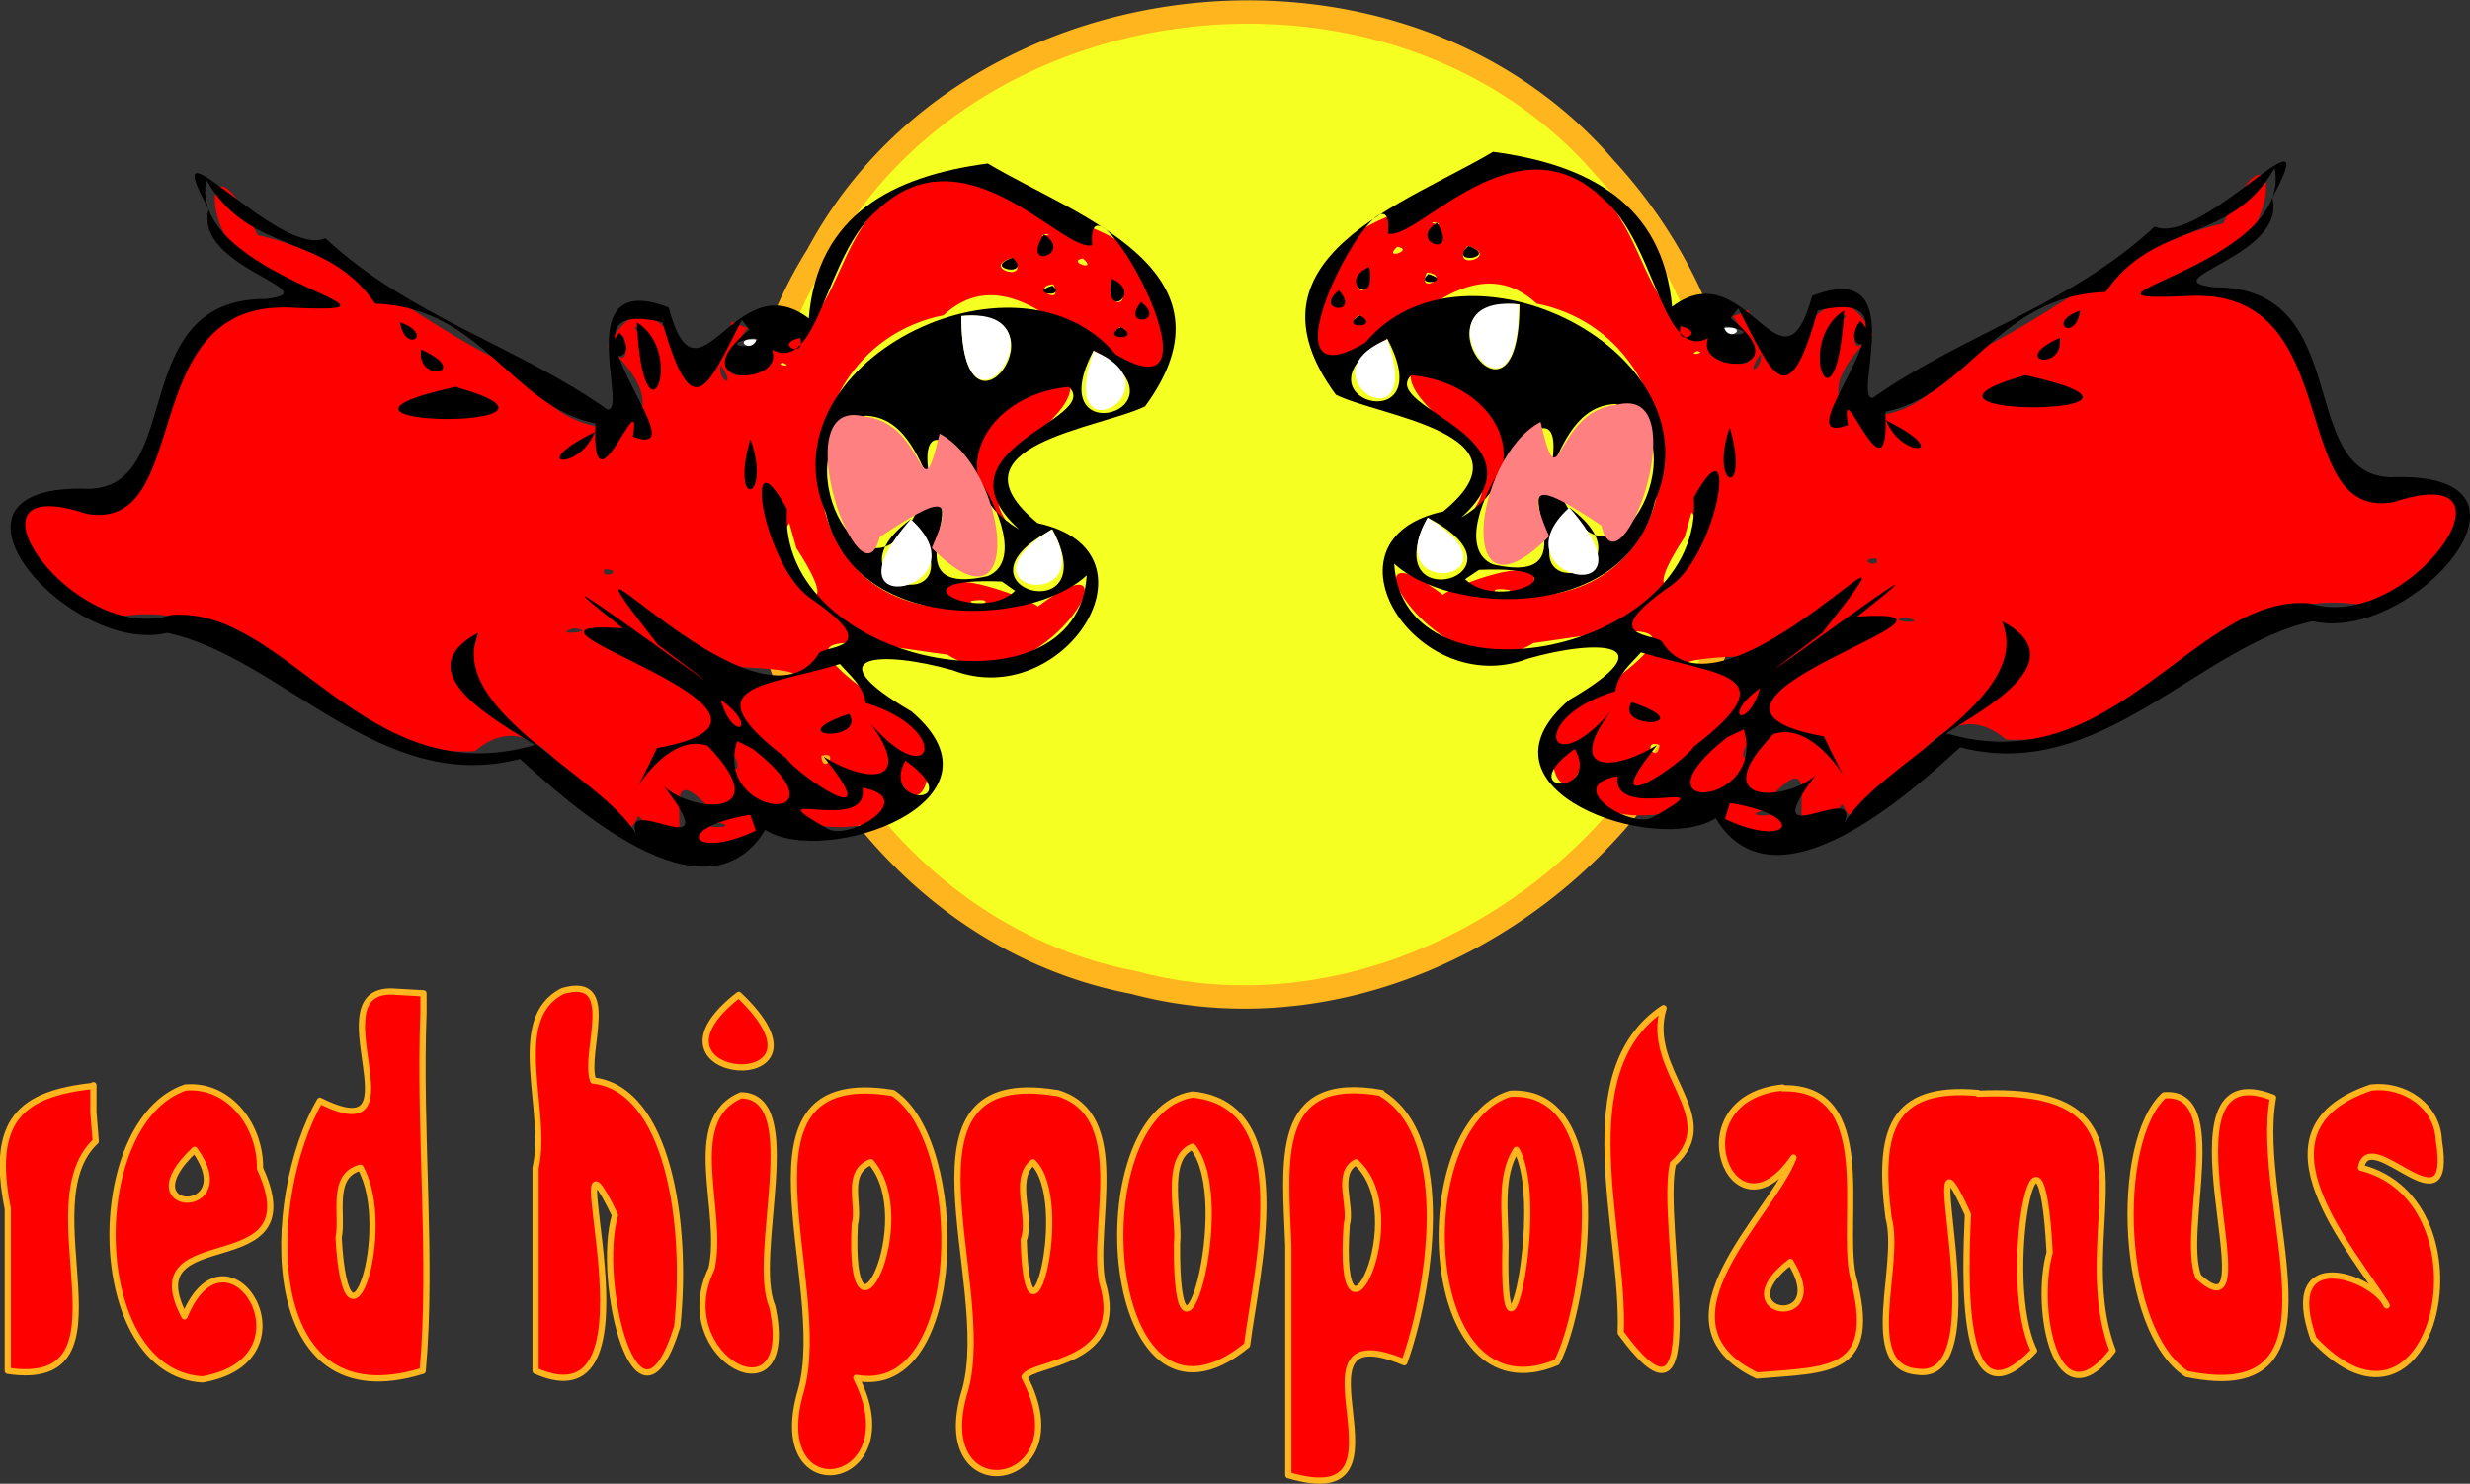
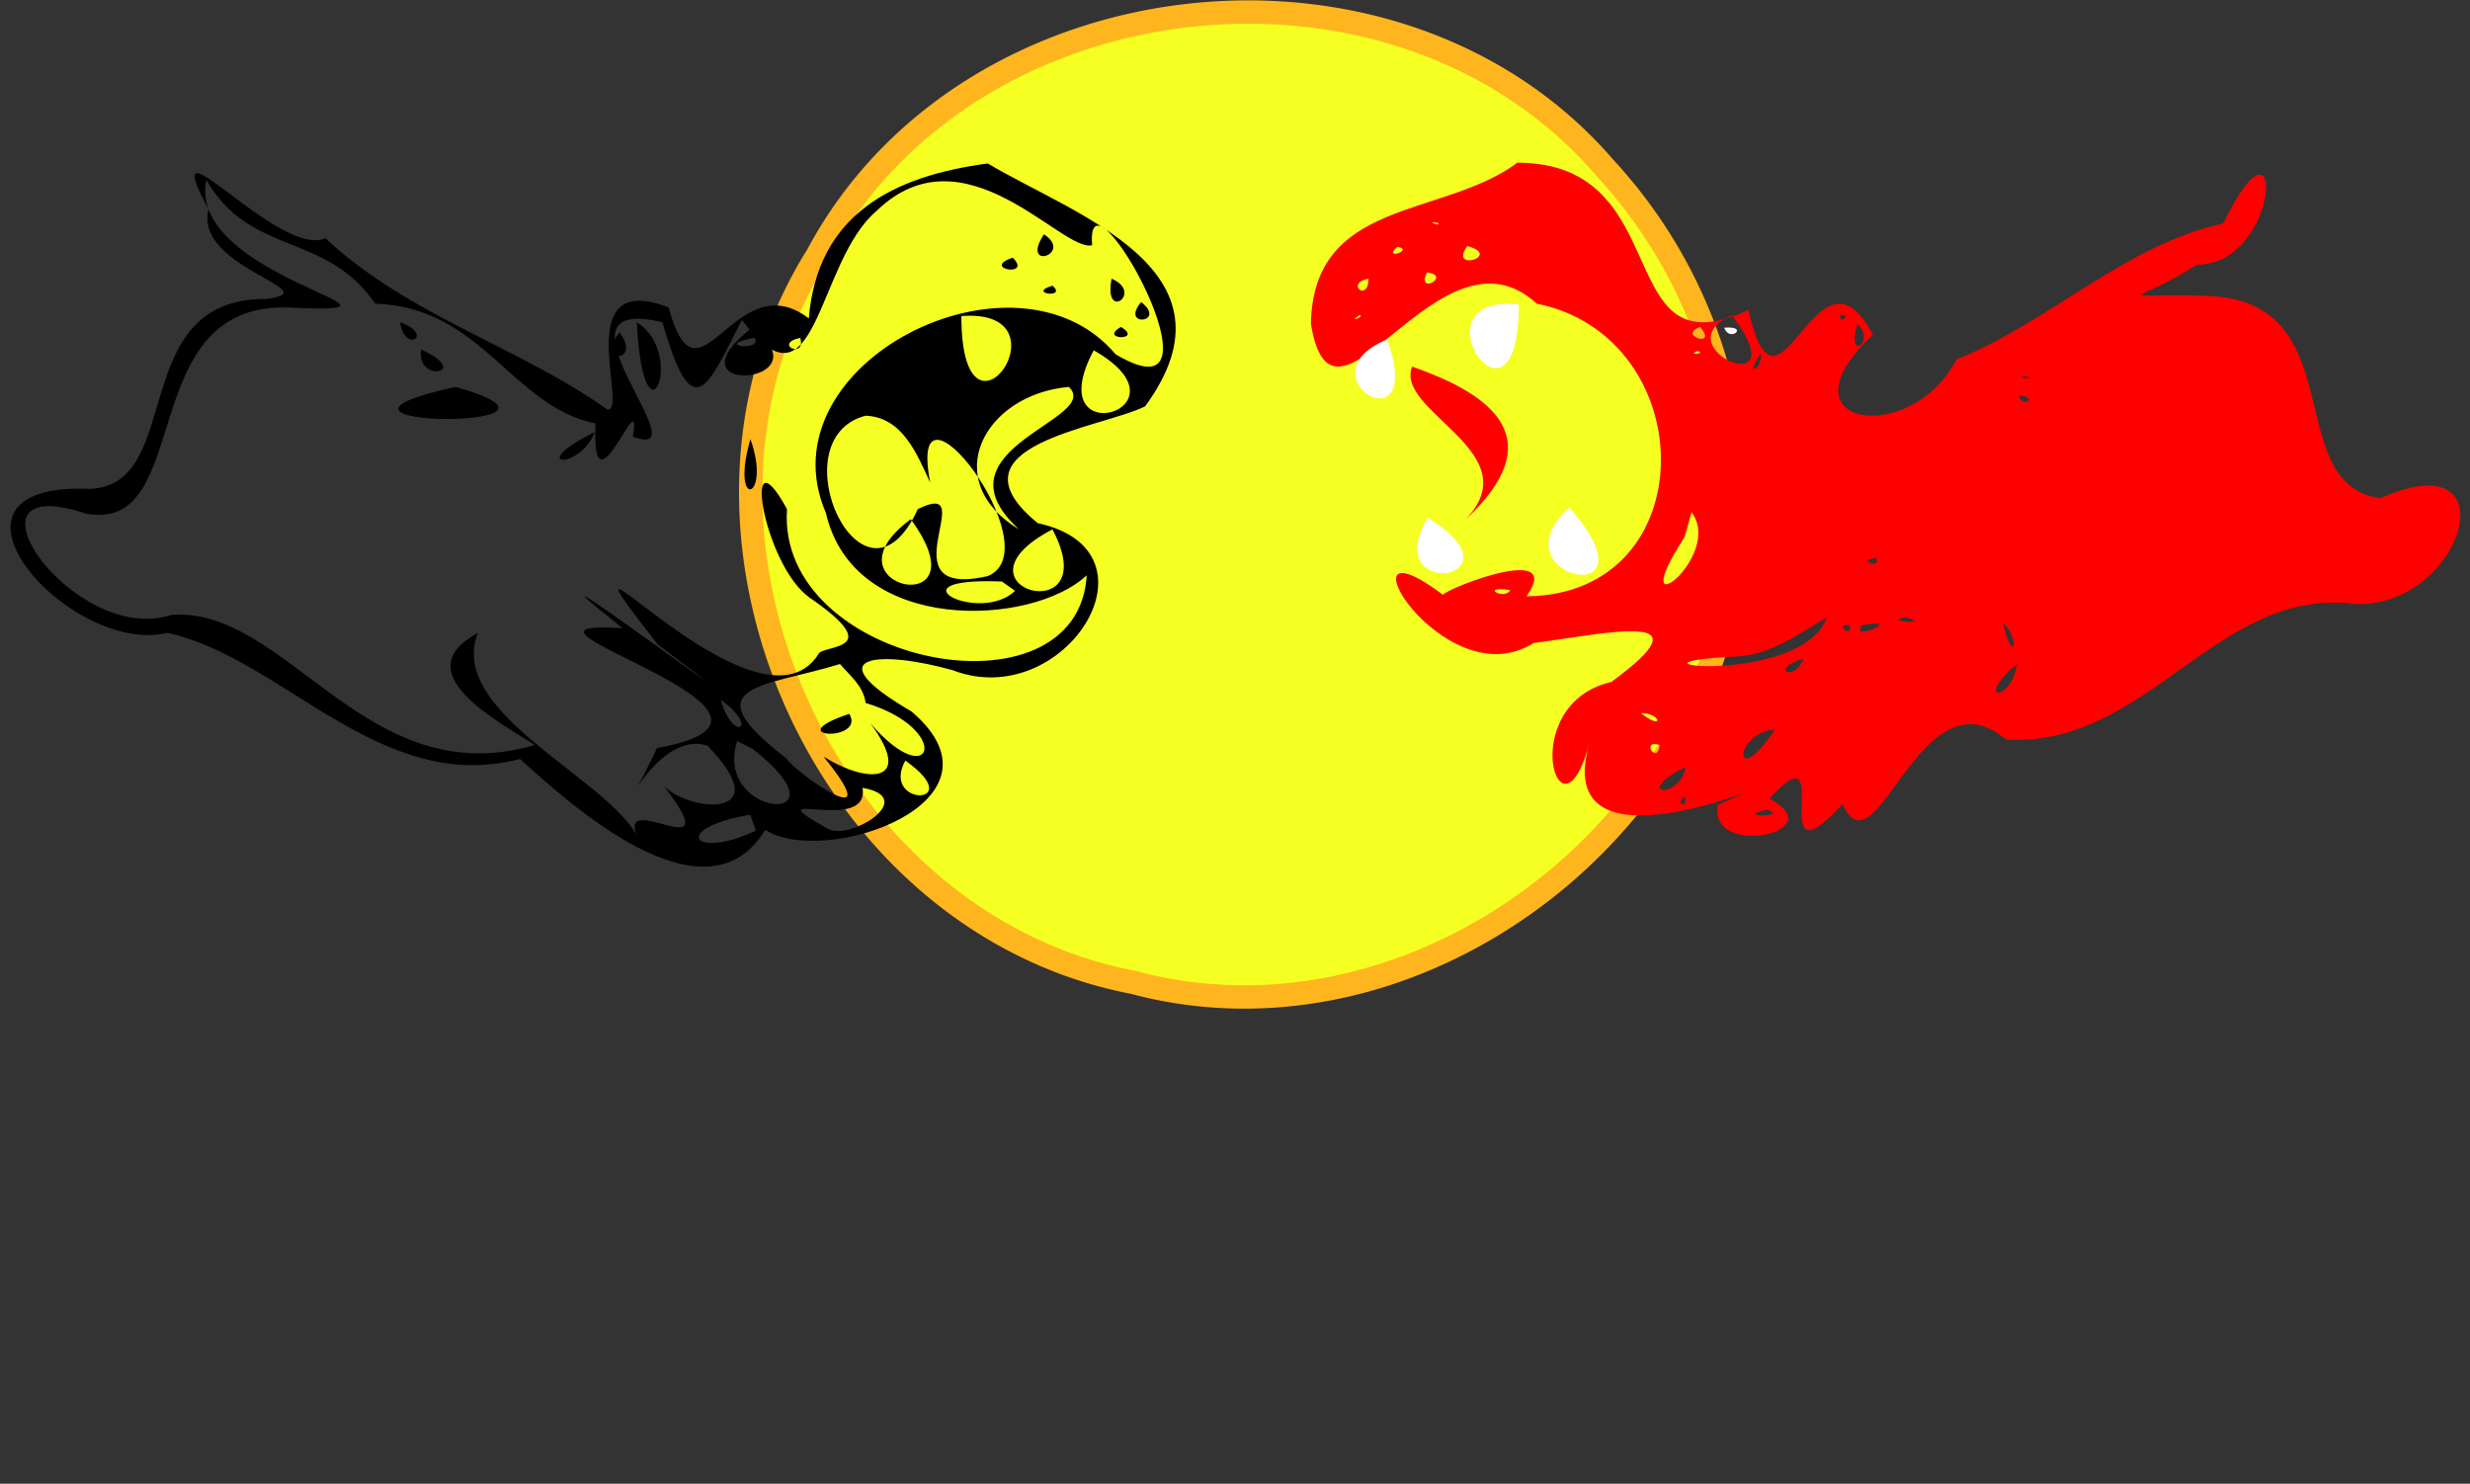
<svg xmlns="http://www.w3.org/2000/svg" viewBox="0 0 31.73 19.06">
  <rect x="0" y="0" width="31.73" height="19.06" fill="#333333" stroke="none" />
  <path fill="#f6ff22" stroke="#ffb51d" stroke-linecap="round" stroke-linejoin="round" stroke-width=".3" d="M22.28 6c.46 4.07-3.77 7.68-7.72 6.62-4.03-.77-6.24-5.87-4.06-9.34 1.93-3.62 7.45-4.23 10.12-1.12a6.33 6.33 0 0 1 1.66 3.81" paint-order="markers stroke fill" />
-   <path fill="red" stroke="#ffb51d" stroke-linecap="round" stroke-linejoin="round" stroke-width=".08" d="M7.23 12.73c-.72.36-.18 1.54-.35 2.27v2.61c1.74.77.18-3.72 1.02-2-.25.84.29 3.08.8 1.43.14-1.33-.12-3.05-1.08-3.16-.13-.36.34-1.36-.39-1.15zm-2.14.01c-1.1-.1.38 2.08-.98 1.4-.72 1.24-.8 4.13 1.32 3.47.13-1.44-.05-3.08.01-4.6v-.25l-.35-.02zm4.4.04c-1.46 1.13 1.43 1.35 0 0zm11.88.17c-1.23.82-.5 2.85-.55 4.17 1.2 1.64.49-1.4.67-2.17.67-.6-.37-1.19-.12-2zm-20.18 1c-.92.1-1.32.44-1.09 1.58v2.08c1.68.25.25-2.13 1.13-2.95l-.03-.37v-.35zm29.27.02c-1.65.55-.22 2.1.2 2.8-.16-.36-1.38-.81-.94.43 1.56 1.66 2.33-1.76.61-2.2.11-.58 1.2.89 1-.35-.02-.45-.45-.73-.87-.68zm-28.08 0c-1.29.44-1.27 3.66.22 3.75 1.5-.26.32-2.15-.23-.81-.67-1.27 1.67-.38.97-1.9.01-.54-.39-1.09-.96-1.04zm20.52 0c-1.39.14-.65 2.06.14.9-.27.73-1.9 2.12-.47 2.8.94-.08 1.57-.02 1.23-1.29-.15-.75.31-2.43-.9-2.4zm-11.43.07c-2.2-.36-.79 2.43-1.18 3.82-.47 1.58 1.43 1.26.71-.16 1.42.26 1.42-3.05.47-3.66zm2.1 0c-2.2-.36-.79 2.42-1.17 3.81-.5 1.6 1.53 1.3.76-.16.1-.2 1.33-.15 1-1.22-.14-.73.37-2.15-.58-2.43zm11.84 0c-1.12-.1-1.29.5-1.15 1.6.17.61-.37 1.91.36 1.98 1.11.18-.09-3.67.66-2.02-.03.73-.13 2.8.85 1.75-.45-.91.08-3.6.2-1.26-.2.7.07 2.23.81 1.26-.6-1.58.82-3.42-1.73-3.3zm-7.66 0c-1.4-.25-1.24.88-1.2 1.96v2.95c1.78.53-.16-2.14 1.49-1.45.32-.89.65-2.88-.29-3.45zm1.65.01c-1.32.4-1.18 4.2.6 3.45.37-.7.79-3.53-.6-3.45zm-4.08.01c-1.48.24-1.15 4.73.7 3.22.11-.9.68-3.09-.7-3.22zm-5.8.01c-.76.32-.21 1.5-.38 2.23-.56 1.14 1.12 2.02.78.48-.28-.65.43-2.7-.4-2.71zm18.28 0c-.65.6-.57 3.02.29 3.58 2.16.45.85-2.14 1.11-3.55-1.6-.63.03 3.2-.96 2.3-.23-.6.4-2.4-.44-2.33zm-12.48.66c.57.7-.22 3.44-.2 1.24.04-.31-.18-1.09.2-1.24zm4.16.04c.4.7-.19 3.35-.14 1.23 0-.39-.08-.9.14-1.23zm-16.98 0c.63.87-.9.84 0 0zm14.92.16c.76.68-.26 2.78-.12.8.07-.23-.15-.66.12-.8zm-6.23 0c.63.74-.3 2.7-.21.8.07-.25-.13-.66.2-.8zm2.08 0c.51.5-.07 2.75-.12 1 .11-.3-.15-.78.12-1zM4.63 15c.44.78-.18 2.7-.28.9.06-.29-.11-.8.28-.9zM23 16.21c.56.9-.9.69 0 0z" paint-order="markers stroke fill" />
-   <path fill="red" d="M12.38 2.24c.97.71 2.62.46 2.64 2.07-.28 1.77-1.65-1.41-2.9-.26-2.12.43-2.16 3.74.14 3.76-.54-.75 1.24-.01 1.06-.01 1.46-1.1.01 1.35-1.15.61-.99-.13-2.28-.43-1 .5 1.25.29.66 2.22.27.78.58 1.93-3.01.17-1.64.8.14.69-1.5.36-.66-.08-.89-.98.1 1.2-.94.07-.43.96-1-1.76-2.1-.83-1.82.11-2.72-1.98-4.49-1.74-1.4.04-2.02-2.12-.32-1.36 1.3-.18.33-2.55 2.23-2.6 1.26-.04.94.13.13-.4-1.09 0-1.15-2.2-.34-.53 1.27.28 2.19 1.25 3.42 1.75.59 1.13 2.34.86 1.08-.32.73-1.38 1.2 1.42 1.59-.32 1.78.84.9-1.9 2.98-1.89zm1.03.77c-.1.06.18-.02 0 0zm0 .02h-.03zm-.4.28c-.45.13.26.34 0 0zm.9.01c-.22.04.21.18 0 0zm-.58.04h.07zm.94.19l.06.05zm-.74.1c-.32.04.15.3 0 0zm.76.08c0 .31.3.06 0 0zm-11.1.38l-.12.07zm11.21.09c-.1 0 .17.11 0 0zm-6.18 0c-.15-.03.02.14 0 0zm-3.06 0l.15.06zm4.45 0c-.88 1.17.94.41 0 0zm-1.6.11c-.26.24.14.5 0 0zm-5.2.01l-.05.04zm7.22.03c-.25.28.3.11 0 0zm-4.47.18l.05.04zm4.65 0l-.01.03zm-2 .12l.14.16zm1.85.01c-.13.02.15.07 0 0zm-.8.03c-.05.2.22.33 0 0zm-3.78 0l.04.05zm8.25.17c.23.58-1.53 1.1-.69 1.97-1.09-1.02-.38-1.6.7-1.97zm-4.86.08l.02.03zm-3.02.03c-.14.07.14 0 0 0zm-.7.25l-.1.03zm.79 0c-.26.01-.07.18 0 0zm-3.9.3v.07zm5.4.16l-.11.08zm2.14.46l.09.22zm.23.02v.24zm.33.56c-.43.57.91 1.58.09.32zm-2.37.59c-.08.15.28.02 0 0zm4.7.41c.06.14.4-.06 0 0zm-1.83.05l.1.17zm-2.93.04l.04.02zm-6.22.05zm6.69 0l.03.03zm-.26.06l.02.03zm.48.15c.33.92 3.03.58 1.1.5-.4-.04-.76-.3-1.1-.5zm-1.02 0c-.36.1.34.05 0 0zm-1.24.07c-.23.22-.13.56 0 0zm1.97.03c-.06.18.22-.02 0 0zm-.16 0c-.58-.1.18.23 0 0zm-2.1.18c-.1.73-.03.15 0 0zm2.84.25c.15.33.45.12 0 0zm-2.73.07c.07.5.57.48 0 0zm3.81.13h.02zm1.02.5c-.26 0-.3.24 0 0zm.51.13l.05.06zm-.77.04l-.04.03zm-1.46.04c.54.82.54.04 0 0zm1.48.2c.02.27.25-.08 0 0zm.21.05l.16.08zM8.4 9.9l-.1.14zm1.81.01c.02.52.77.44 0 .07zM8.18 10l-.07.16zm2.85.02l.04.03zm-1.6.06l.02.04zm.8.3c-.06.16.14.11 0 0zm-.55.14l-.01.05zm-.51.03c-.3.1.45.1 0 0zm1.22.02h.01zm-1.12.16l-.01.01z" paint-order="markers stroke fill" />
  <path d="M12.69 2.1c1.1.66 3.31 1.36 2.02 3.12-.56.28-2.6.5-1.38 1.5 1.67.36.34 2.44-1.09 1.89-.92-.26-1.8-.21-.53.53 1.36 1.16-1.12 2.01-1.88 1.52-.77 1.27-2.54-.36-3.15-.91-1.8.47-3.05-1.3-4.53-1.62-1.27.3-3.23-1.94-1-1.85 1.24-.04.46-2.45 2.27-2.44.83-.1-.94-.4-.74-1.15-.72-1.33.9.64 1.5.37 1.07 1 2.5 1.4 3.62 2.2.29.04-.5-1.81.79-1.31.38 1.42.84-.59 1.8.14.11-1.34 1.09-1.83 2.3-1.99zm-10.04.21c-.26 1.27 3.1 1.74 1.06 1.64-2-.07-1.2 2.9-2.6 2.65C-.66 6.01.94 8.31 2.2 7.9c1.48-.12 2.5 2.31 4.67 1.67-.46-.3-1.68-.93-.73-1.44-.4 1 1.57 1.82 2.03 2.58-.19-.55 1.2.48.36-.61.35.34 1.47.42.56-.52-.72-.24-1.3 1.4-.65.03 2.43-.44-2.45-1.67-.44-1.54-1.93-1.53 2.61 1.83.45.21-1.67-2.14 1.26 1.35 2.06.13.03-.14.93-.02-.12-.74-.6-.45-.86-2.19-.28-1.13-.14 2 3.74 2.76 3.85.85-.7.66-2.99.77-3.35-.8-.83-1.92 2.44-3.56 3.72-2.04 1.57.94-.4-2.6-.3-1.4-.38.1-1.64-1.54-2.77-.44-.78.66-.76 2.7-1.73 1.4-.44.86-.63 1.4-1.02.03-1.6-.38.55 1.81-.38 1.47.13-.78-.54 1.12-.48-.17C6.57 5.22 6.2 3.95 4.82 3.9c-.64-.93-1.6-.6-2.17-1.59zm10.76.7c.39.25-.31.48 0 0zm-.4.3c.26.26-.42.14 0 0zm1.27.27c.42.18-.11.56 0 0zm-.76.09c.2.17-.34.1 0 0zm1.14.21c.34.27-.28.33 0 0zm-2.31.18c0 1.93 1.44-.11 0 0zm-4.17.08c.65.4.09 1.73 0 0zm-3.04 0c.45.16.06.41 0 0zm9.26.06c.3.18-.3.17 0 0zm-4.74.01c1 .73-1.15.9 0 0zm-1.7.06c.3.41-.34.4 0 0zm2.32.07c-.36.08.08.28 0 0zm-.59 0c-.56.1.13.18 0 0zm-4.28.15c.67.3-.07.44 0 0zm8.64.01c-.72 1.35 1.34.76 0 0zm-.32.47c-1.1.1-1.67 1.21-.64 1.83-1.14-1.04 1.08-1.41.64-1.83zm-7.88 0c2.04.57-2.4.53 0 0zm5.27.37c-1.15.3-.03 2.73.67 1.2.85-.42-.46 1.17.9.86.84-.35-1.06-2.83-.74-1.2-.17-.36-.35-.84-.83-.86zm-3.48.21c-.19.5-.91.45 0 0zm2 .09c.28.79-.27.93 0 0zm2.06 1.03c-1.2.88.98 1.34 0 0zm1.82.13c-1.43.75.7 1.33 0 0zm-.65.67c-1.47-.06-.29.56.17.12zm-2.08 1.06c-.97.3-1.93.26-.69 1.21.13.2 1.34 1.04.48-.02.58.36 1.17.34.6-.43.8.93 1.07.08-.06-.26-.03-.22-.2-.35-.33-.5zm-1.53.46c.15.55.51.37 0 0zm1.65.18c.22.37-.93.31 0 0zm-1.44.35c-.32 1 1.5 1.12.2.1zm2.16.25c-.33.6.83.59 0 0zm-.55.35c.1.62-1.47-.05-.44.53.28.15 1.17-.4.44-.53zm-1.47.35c-1 .18-.7.58.1.2l-.07-.2h-.03z" />
-   <path fill="#ff8080" d="M11.1 5.35c.82.08.71 1.33.97.22.89.47 1.12 2.7-.1 1.47.3-.69.14-.68-.67-.14-.24.98-1.25-1.82-.2-1.55z" paint-order="markers stroke fill" />
-   <path fill="#fff" d="M12.35 4.06c1.42-.15 0 1.92 0 0zm-2.63.3c-.08.2-.33-.03 0 0zm4.33.15c1.14.47-.51 1.44 0 0zM11.7 6.67c1 .9-1.22 1.38 0 0zm1.81.13c.64 1.09-1.3.8 0 0z" paint-order="markers stroke fill" />
+   <path fill="#ff8080" d="M11.1 5.35z" paint-order="markers stroke fill" />
  <path fill="red" d="M19.48 2.1c-.96.7-2.61.45-2.64 2.06.29 1.77 1.65-1.41 2.9-.26 2.13.43 2.17 3.74-.13 3.76.53-.75-1.25-.01-1.06-.01-1.46-1.1-.02 1.35 1.15.61.99-.13 2.27-.43 1 .5-1.25.29-.66 2.22-.28.78-.57 1.93 3.02.17 1.65.8-.14.69 1.5.36.66-.08.89-.98-.1 1.2.94.07.43.96 1-1.76 2.1-.83 1.82.11 2.72-1.98 4.49-1.74 1.39.04 2.02-2.12.32-1.36-1.3-.18-.33-2.55-2.24-2.6-1.25-.04-.93.13-.12-.4 1.09 0 1.15-2.2.34-.53-1.27.28-2.2 1.25-3.43 1.75-.58 1.13-2.33.86-1.07-.32-.73-1.38-1.21 1.42-1.6-.32-1.78.84-.89-1.9-2.98-1.89zm-1.02.76c.1.06-.18-.02 0 0zm0 .02h.02zm.39.28c.46.13-.25.34 0 0zm-.9.01c.23.04-.2.18 0 0zm.59.04h-.08zm-.94.19l-.07.05zm.73.1c.33.04-.14.3 0 0zm-.75.08c0 .31-.31.06 0 0zm11.1.38l.12.07zm-11.22.09c.1 0-.16.11 0 0zm6.18 0c.16-.03-.01.14 0 0zm3.07 0l-.16.06zm-4.46 0c.88 1.17-.93.41 0 0zm1.61.11c.25.24-.15.5 0 0zm5.19.01l.06.04zm-7.21.03c.24.28-.3.11 0 0zm4.46.18l-.05.04zm-4.64 0l.01.03zm2 .12l-.15.16zm-1.86.01c.14.02-.14.07 0 0zm.82.03c.03.2-.23.33 0 0zm3.76 0l-.03.05zm-8.24.17c-.23.58 1.53 1.1.68 1.97 1.1-1.02.39-1.6-.68-1.97zM23 4.8l-.02.03zm3.02.03c.14.07-.15 0 0 0zm.69.25l.11.03zm-.78 0c.26.01.07.18 0 0zm3.9.3v.07zm-5.41.16l.12.08zM22.28 6l-.08.22zm-.23.02l.01.24zm-.32.56c.43.57-.91 1.58-.09.32zm2.37.59c.08.15-.28.02 0 0zm-4.7.41c-.07.14-.41-.06 0 0zm1.83.05l-.11.17zm2.93.04l-.05.02zm6.22.05h-.01zm-6.69 0l-.03.03zm.25.06v.03zm-.47.15c-.34.92-3.03.58-1.1.5.4-.04.76-.3 1.1-.5zm1.01 0c.37.1-.33.05 0 0zm1.25.07c.23.22.13.56 0 0zm-1.97.03c.05.18-.22-.02 0 0zm.16 0c.58-.1-.18.23 0 0zm2.1.18c.1.73.03.15 0 0zm-2.85.25c-.14.33-.44.12 0 0zm2.74.07c-.07.5-.57.48 0 0zm-3.81.13h-.02zm-1.02.5c.26 0 .3.24 0 0zm-.52.13l-.04.06zm.78.04l.04.03zm1.46.04c-.54.82-.54.04 0 0zm-1.48.2c-.03.27-.25-.08 0 0zm-.21.05l-.16.08zm2.37.15l.09.14zm-1.82.01c-.01.52-.76.44 0 .07zm2.03.07l.07.16zm-2.85.02l-.05.03zm1.6.06l-.03.04zm-.8.3c.06.16-.14.11 0 0zm.55.14l.01.05zm.51.03c.3.1-.45.1 0 0zm-1.23.02zm1.13.16v.01z" paint-order="markers stroke fill" />
-   <path d="M19.18 1.95c-1.1.66-3.31 1.36-2.02 3.12.55.28 2.6.5 1.38 1.5-1.67.36-.34 2.44 1.09 1.89.91-.26 1.8-.21.53.53-1.36 1.16 1.12 2.01 1.88 1.52.76 1.27 2.54-.36 3.14-.91 1.8.47 3.06-1.3 4.53-1.62 1.28.3 3.24-1.94 1-1.85-1.23-.04-.45-2.45-2.27-2.44-.83-.1.95-.4.75-1.15.72-1.33-.9.64-1.51.37-1.07 1-2.49 1.4-3.62 2.2-.28.04.51-1.81-.78-1.31-.39 1.42-.84-.59-1.8.14-.12-1.34-1.1-1.83-2.3-1.99zm10.04.21c.26 1.27-3.1 1.74-1.06 1.64 2-.07 1.2 2.9 2.59 2.65 1.79-.59.19 1.71-1.08 1.3-1.48-.12-2.5 2.31-4.67 1.67.46-.3 1.68-.93.72-1.44.41 1-1.56 1.82-2.02 2.58.19-.55-1.2.48-.37-.61-.34.34-1.46.42-.55-.52.72-.24 1.3 1.4.65.03-2.43-.44 2.45-1.67.43-1.54 1.93-1.53-2.6 1.83-.45.21 1.68-2.14-1.26 1.35-2.05.13-.04-.14-.93-.02.11-.74.62-.45.87-2.19.29-1.13.14 2-3.74 2.76-3.85.85.7.66 2.98.77 3.35-.8.83-1.92-2.45-3.56-3.72-2.04-1.57.94.4-2.6.29-1.4.38.1 1.65-1.54 2.77-.44.79.66.77 2.7 1.73 1.4.44.86.64 1.4 1.02.03 1.61-.38-.54 1.81.39 1.47-.13-.78.54 1.12.48-.17 1.08-.22 1.44-1.49 2.83-1.54.64-.93 1.6-.6 2.17-1.59zm-10.76.7c-.39.25.3.48 0 0zm.4.3c-.27.26.42.14 0 0zm-1.27.27c-.43.18.1.56 0 0zm.76.09c-.2.17.33.1 0 0zm-1.15.21c-.34.27.29.33 0 0zm2.32.18c0 1.93-1.45-.11 0 0zm4.17.08c-.65.4-.1 1.73 0 0zm3.03 0c-.45.16-.05.41 0 0zm-9.25.06c-.3.18.29.17 0 0zm4.73.01c-1 .73 1.15.9 0 0zm1.7.06c-.3.41.35.4 0 0zm-2.31.07c.35.08-.08.28 0 0zm.58 0c.57.1-.12.18 0 0zm4.29.15c-.67.3.06.44 0 0zm-8.64.01c.72 1.35-1.34.76 0 0zm.31.47c1.11.1 1.68 1.21.64 1.83 1.15-1.04-1.07-1.41-.64-1.83zm7.89 0c-2.04.57 2.4.53 0 0zm-5.27.37c1.15.3.03 2.73-.68 1.2-.84-.42.47 1.17-.89.86-.84-.35 1.06-2.83.74-1.2.16-.36.35-.84.83-.86zm3.48.21c.19.5.9.45 0 0zm-2.01.09c-.27.79.27.93 0 0zm-2.06 1.03c1.2.88-.97 1.34 0 0zm-1.82.13c1.44.75-.7 1.33 0 0zm.66.67c1.47-.06.28.56-.18.12zm2.08 1.06c.97.3 1.92.26.68 1.21-.12.2-1.33 1.04-.47-.02-.59.36-1.18.34-.6-.43-.8.93-1.08.08.06-.26.03-.22.2-.35.33-.5zm1.53.46c-.16.55-.51.37 0 0zm-1.65.18c-.23.37.93.31 0 0zm1.44.35c.31 1-1.51 1.12-.21.1zm-2.17.25c.34.6-.82.59 0 0zm.55.35c-.08.62 1.48-.05.45.53-.28.15-1.17-.4-.45-.53zm1.48.35c1 .18.7.58-.1.2l.06-.2h.04z" />
-   <path fill="#ff8080" d="M20.77 5.2c-.82.08-.72 1.33-.98.22-.88.47-1.11 2.7.11 1.47-.3-.69-.14-.68.67-.14.24.98 1.25-1.82.2-1.55z" paint-order="markers stroke fill" />
  <path fill="#fff" d="M19.51 3.91c-1.41-.15 0 1.92 0 0zm2.64.3c.07.2.33-.03 0 0zm-4.33.15c-1.14.47.51 1.44 0 0zm2.34 2.16c-1 .9 1.21 1.38 0 0zm-1.82.13c-.64 1.09 1.3.8 0 0z" paint-order="markers stroke fill" />
</svg>